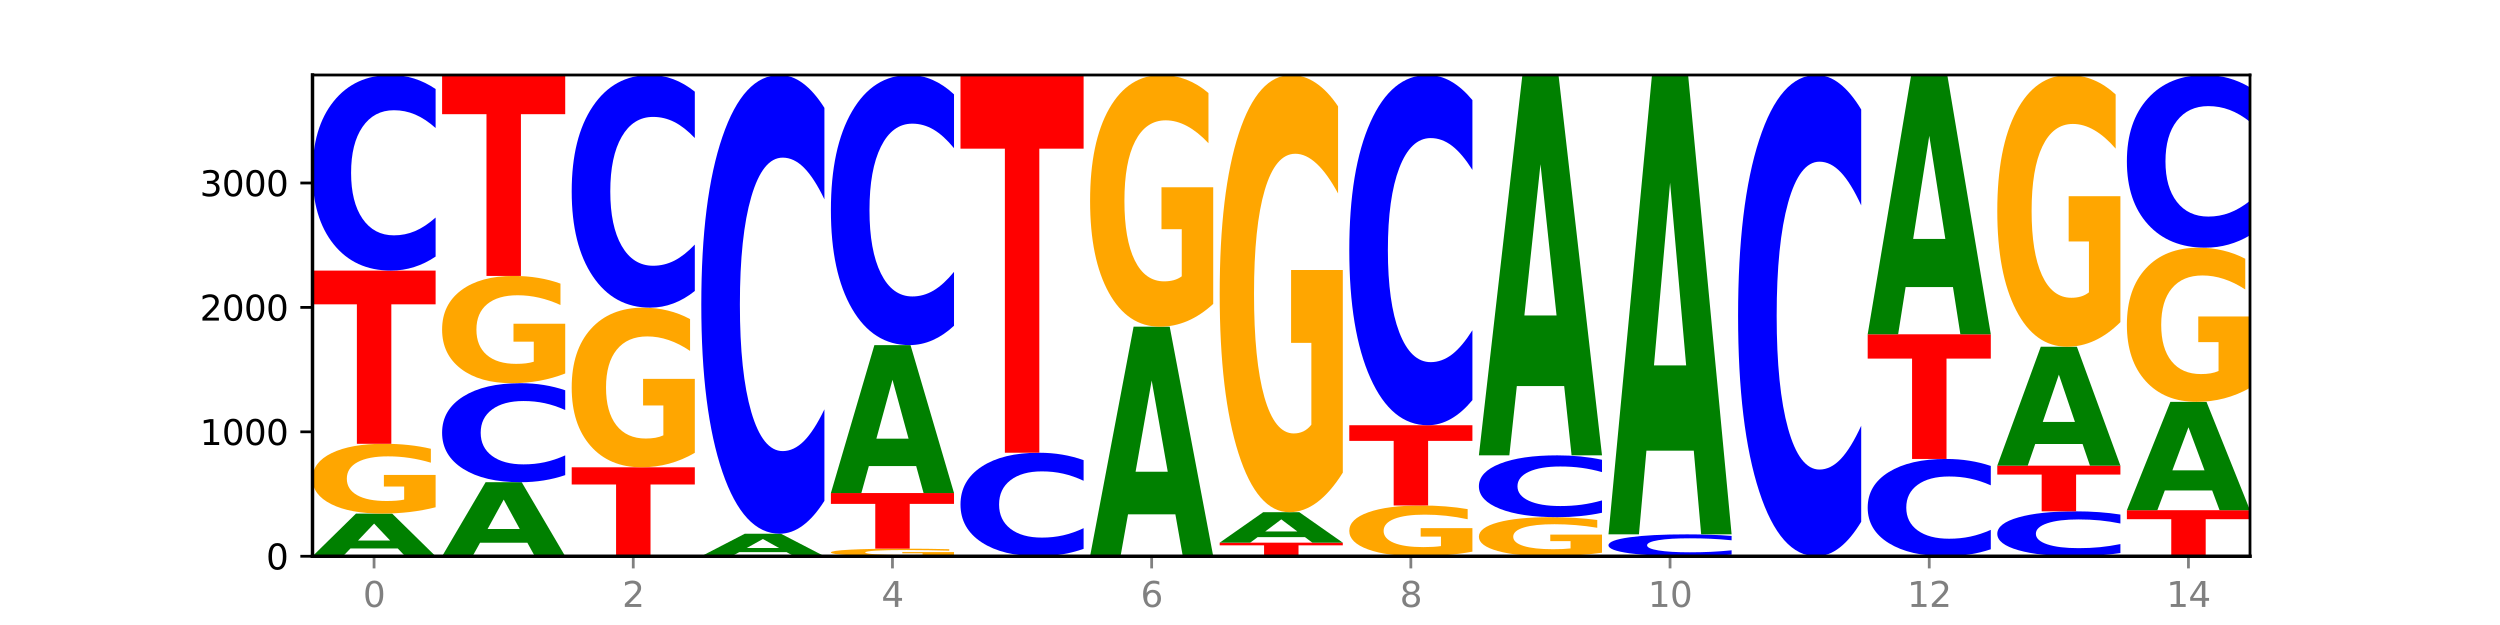
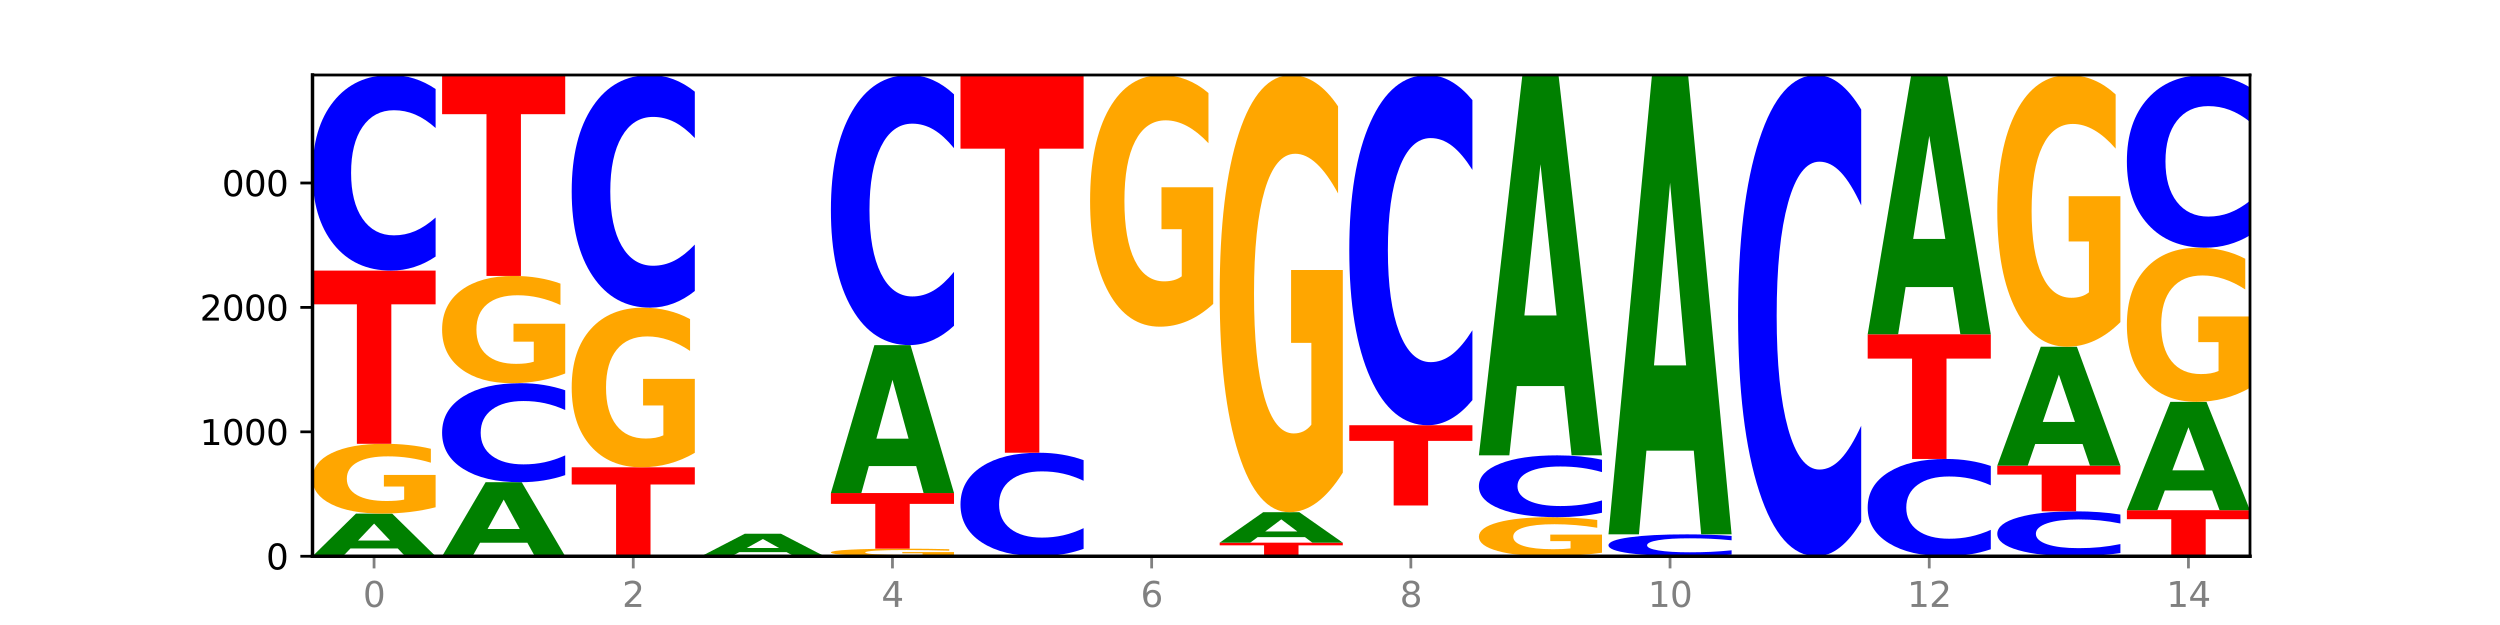
<svg xmlns="http://www.w3.org/2000/svg" xmlns:xlink="http://www.w3.org/1999/xlink" width="720pt" height="180pt" viewBox="0 0 720 180" version="1.1">
  <defs>
    <style type="text/css">*{stroke-linejoin: round; stroke-linecap: butt}</style>
  </defs>
  <g id="figure_1">
    <g id="patch_1">
      <path d="M 0 180  L 720 180  L 720 0  L 0 0  z " style="fill: #ffffff" />
    </g>
    <g id="axes_1">
      <g id="patch_2">
        <path d="M 90 160.2  L 648 160.2  L 648 21.6  L 90 21.6  z " style="fill: #ffffff" />
      </g>
      <g id="line2d_1">
        <path d="M 90 160.2  L 648 160.2  " clip-path="url(#pe715fda8c6)" style="fill: none; stroke: #000000; stroke-width: 0.5; stroke-linecap: square" />
      </g>
      <g id="patch_3">
        <path d="M 114.562 157.961  L 100.925 157.961  L 98.772 160.2  L 90 160.2  L 102.527 147.909  L 112.931 147.909  L 125.458 160.2  L 116.693 160.2  L 114.562 157.961  z M 103.1 155.68  L 112.365 155.68  L 107.74 150.791  L 103.1 155.68  z " clip-path="url(#pe715fda8c6)" style="fill: #008000" />
      </g>
      <g id="patch_4">
        <path d="M 125.458 146.091  Q 121.882 147 118.036 147.457  Q 114.19 147.909 110.089 147.909  Q 100.823 147.909 95.412 145.202  Q 90 142.495 90 137.865  Q 90 133.181 95.507 130.494  Q 101.022 127.807 110.614 127.807  Q 114.309 127.807 117.694 128.173  Q 121.088 128.534 124.091 129.248  L 124.091 133.255  Q 120.992 132.338 117.925 131.885  Q 114.857 131.428 111.774 131.428  Q 106.068 131.428 102.977 133.098  Q 99.886 134.763 99.886 137.865  Q 99.886 140.937 102.866 142.615  Q 105.846 144.289 111.329 144.289  Q 112.823 144.289 114.102 144.193  Q 115.382 144.093 116.399 143.886  L 116.399 140.124  L 110.558 140.124  L 110.558 136.773  L 125.458 136.773  L 125.458 146.091  z " clip-path="url(#pe715fda8c6)" style="fill: #ffa600" />
      </g>
      <g id="patch_5">
        <path d="M 90 77.929  L 125.458 77.929  L 125.458 87.656  L 112.701 87.656  L 112.701 127.807  L 102.781 127.807  L 102.781 87.656  L 90 87.656  L 90 77.929  z " clip-path="url(#pe715fda8c6)" style="fill: #ff0000" />
      </g>
      <g id="patch_6">
        <path d="M 125.458 73.891  Q 122.492 75.892 119.285 76.905  Q 116.078 77.929 112.585 77.929  Q 102.168 77.929 96.084 70.342  Q 90 62.756 90 49.782  Q 90 36.761 96.084 29.187  Q 102.168 21.6 112.585 21.6  Q 116.078 21.6 119.285 22.624  Q 122.492 23.636 125.458 25.638  L 125.458 36.866  Q 122.465 34.213 119.562 32.98  Q 116.658 31.746 113.451 31.746  Q 107.698 31.746 104.401 36.552  Q 101.114 41.346 101.114 49.782  Q 101.114 58.183 104.401 62.988  Q 107.698 67.782 113.451 67.782  Q 116.658 67.782 119.562 66.549  Q 122.465 65.304 125.458 62.651  L 125.458 73.891  z " clip-path="url(#pe715fda8c6)" style="fill: #0000ff" />
      </g>
      <g id="patch_7">
        <path d="M 151.886 156.316  L 138.25 156.316  L 136.097 160.2  L 127.324 160.2  L 139.852 138.88  L 150.255 138.88  L 162.783 160.2  L 154.018 160.2  L 151.886 156.316  z M 140.425 152.359  L 149.69 152.359  L 145.064 143.878  L 140.425 152.359  z " clip-path="url(#pe715fda8c6)" style="fill: #008000" />
      </g>
      <g id="patch_8">
        <path d="M 162.783 136.835  Q 159.817 137.849 156.609 138.361  Q 153.402 138.88 149.909 138.88  Q 139.492 138.88 133.408 135.038  Q 127.324 131.197 127.324 124.627  Q 127.324 118.034 133.408 114.199  Q 139.492 110.357 149.909 110.357  Q 153.402 110.357 156.609 110.876  Q 159.817 111.388 162.783 112.402  L 162.783 118.087  Q 159.79 116.744 156.886 116.119  Q 153.983 115.495 150.776 115.495  Q 145.022 115.495 141.726 117.928  Q 138.438 120.356 138.438 124.627  Q 138.438 128.881 141.726 131.314  Q 145.022 133.742 150.776 133.742  Q 153.983 133.742 156.886 133.117  Q 159.79 132.487 162.783 131.144  L 162.783 136.835  z " clip-path="url(#pe715fda8c6)" style="fill: #0000ff" />
      </g>
      <g id="patch_9">
        <path d="M 162.783 107.562  Q 159.207 108.96 155.36 109.662  Q 151.514 110.357 147.414 110.357  Q 138.148 110.357 132.736 106.197  Q 127.324 102.037 127.324 94.923  Q 127.324 87.726 132.831 83.598  Q 138.346 79.469 147.938 79.469  Q 151.633 79.469 155.019 80.031  Q 158.412 80.586 161.416 81.683  L 161.416 87.841  Q 158.317 86.43 155.249 85.735  Q 152.182 85.033 149.098 85.033  Q 143.393 85.033 140.301 87.598  Q 137.21 90.157 137.21 94.923  Q 137.21 99.644 140.19 102.222  Q 143.17 104.793 148.653 104.793  Q 150.147 104.793 151.427 104.647  Q 152.706 104.493 153.723 104.174  L 153.723 98.394  L 147.883 98.394  L 147.883 93.245  L 162.783 93.245  L 162.783 107.562  z " clip-path="url(#pe715fda8c6)" style="fill: #ffa600" />
      </g>
      <g id="patch_10">
        <path d="M 127.324 21.6  L 162.783 21.6  L 162.783 32.886  L 150.026 32.886  L 150.026 79.469  L 140.106 79.469  L 140.106 32.886  L 127.324 32.886  L 127.324 21.6  z " clip-path="url(#pe715fda8c6)" style="fill: #ff0000" />
      </g>
      <g id="patch_11">
        <path d="M 189.211 160.161  L 175.574 160.161  L 173.421 160.2  L 164.649 160.2  L 177.176 159.985  L 187.58 159.985  L 200.107 160.2  L 191.342 160.2  L 189.211 160.161  z M 177.749 160.121  L 187.014 160.121  L 182.389 160.035  L 177.749 160.121  z " clip-path="url(#pe715fda8c6)" style="fill: #008000" />
      </g>
      <g id="patch_12">
        <path d="M 164.649 134.58  L 200.107 134.58  L 200.107 139.535  L 187.35 139.535  L 187.35 159.985  L 177.43 159.985  L 177.43 139.535  L 164.649 139.535  L 164.649 134.58  z " clip-path="url(#pe715fda8c6)" style="fill: #ff0000" />
      </g>
      <g id="patch_13">
        <path d="M 200.107 130.42  Q 196.531 132.5 192.685 133.545  Q 188.839 134.58 184.738 134.58  Q 175.472 134.58 170.061 128.388  Q 164.649 122.196 164.649 111.607  Q 164.649 100.895 170.156 94.751  Q 175.671 88.607 185.263 88.607  Q 188.958 88.607 192.343 89.442  Q 195.736 90.269 198.74 91.902  L 198.74 101.066  Q 195.641 98.968 192.574 97.932  Q 189.506 96.888 186.423 96.888  Q 180.717 96.888 177.626 100.705  Q 174.535 104.514 174.535 111.607  Q 174.535 118.635 177.515 122.472  Q 180.495 126.299 185.978 126.299  Q 187.472 126.299 188.751 126.08  Q 190.031 125.852 191.048 125.378  L 191.048 116.774  L 185.207 116.774  L 185.207 109.11  L 200.107 109.11  L 200.107 130.42  z " clip-path="url(#pe715fda8c6)" style="fill: #ffa600" />
      </g>
      <g id="patch_14">
        <path d="M 200.107 83.804  Q 197.141 86.184 193.934 87.389  Q 190.727 88.607 187.233 88.607  Q 176.817 88.607 170.733 79.582  Q 164.649 70.557 164.649 55.124  Q 164.649 39.635 170.733 30.625  Q 176.817 21.6 187.233 21.6  Q 190.727 21.6 193.934 22.818  Q 197.141 24.022 200.107 26.403  L 200.107 39.76  Q 197.114 36.604 194.211 35.137  Q 191.307 33.67 188.1 33.67  Q 182.347 33.67 179.05 39.386  Q 175.762 45.089 175.762 55.124  Q 175.762 65.118 179.05 70.834  Q 182.347 76.537 188.1 76.537  Q 191.307 76.537 194.211 75.07  Q 197.114 73.589 200.107 70.433  L 200.107 83.804  z " clip-path="url(#pe715fda8c6)" style="fill: #0000ff" />
      </g>
      <g id="patch_15">
        <path d="M 226.535 159.019  L 212.899 159.019  L 210.745 160.2  L 201.973 160.2  L 214.501 153.714  L 224.904 153.714  L 237.431 160.2  L 228.667 160.2  L 226.535 159.019  z M 215.073 157.815  L 224.339 157.815  L 219.713 155.235  L 215.073 157.815  z " clip-path="url(#pe715fda8c6)" style="fill: #008000" />
      </g>
      <g id="patch_16">
-         <path d="M 237.431 144.244  Q 234.465 148.938 231.258 151.313  Q 228.051 153.714 224.558 153.714  Q 214.141 153.714 208.057 135.921  Q 201.973 118.127 201.973 87.698  Q 201.973 57.16 208.057 39.394  Q 214.141 21.6 224.558 21.6  Q 228.051 21.6 231.258 24.002  Q 234.465 26.376 237.431 31.07  L 237.431 57.405  Q 234.439 51.183 231.535 48.29  Q 228.632 45.397 225.424 45.397  Q 219.671 45.397 216.375 56.669  Q 213.087 67.912 213.087 87.698  Q 213.087 107.402 216.375 118.673  Q 219.671 129.917 225.424 129.917  Q 228.632 129.917 231.535 127.024  Q 234.439 124.104 237.431 117.882  L 237.431 144.244  z " clip-path="url(#pe715fda8c6)" style="fill: #0000ff" />
-       </g>
+         </g>
      <g id="patch_17">
        <path d="M 274.756 160.002  Q 271.18 160.101 267.334 160.151  Q 263.487 160.2 259.387 160.2  Q 250.121 160.2 244.709 159.906  Q 239.298 159.611 239.298 159.108  Q 239.298 158.598 244.805 158.306  Q 250.32 158.014 259.911 158.014  Q 263.607 158.014 266.992 158.054  Q 270.385 158.093 273.389 158.171  L 273.389 158.607  Q 270.29 158.507 267.222 158.458  Q 264.155 158.408 261.072 158.408  Q 255.366 158.408 252.275 158.589  Q 249.183 158.771 249.183 159.108  Q 249.183 159.442 252.163 159.624  Q 255.143 159.806 260.627 159.806  Q 262.121 159.806 263.4 159.796  Q 264.679 159.785 265.697 159.762  L 265.697 159.353  L 259.856 159.353  L 259.856 158.989  L 274.756 158.989  L 274.756 160.002  z " clip-path="url(#pe715fda8c6)" style="fill: #ffa600" />
      </g>
      <g id="patch_18">
        <path d="M 239.298 141.997  L 274.756 141.997  L 274.756 145.121  L 261.999 145.121  L 261.999 158.014  L 252.079 158.014  L 252.079 145.121  L 239.298 145.121  L 239.298 141.997  z " clip-path="url(#pe715fda8c6)" style="fill: #ff0000" />
      </g>
      <g id="patch_19">
        <path d="M 263.86 134.236  L 250.223 134.236  L 248.07 141.997  L 239.298 141.997  L 251.825 99.392  L 262.228 99.392  L 274.756 141.997  L 265.991 141.997  L 263.86 134.236  z M 252.398 126.328  L 261.663 126.328  L 257.038 109.382  L 252.398 126.328  z " clip-path="url(#pe715fda8c6)" style="fill: #008000" />
      </g>
      <g id="patch_20">
        <path d="M 274.756 93.816  Q 271.79 96.58 268.583 97.978  Q 265.375 99.392 261.882 99.392  Q 251.465 99.392 245.382 88.915  Q 239.298 78.438 239.298 60.52  Q 239.298 42.539 245.382 32.077  Q 251.465 21.6 261.882 21.6  Q 265.375 21.6 268.583 23.014  Q 271.79 24.412 274.756 27.176  L 274.756 42.683  Q 271.763 39.019 268.86 37.316  Q 265.956 35.613 262.749 35.613  Q 256.995 35.613 253.699 42.249  Q 250.411 48.87 250.411 60.52  Q 250.411 72.122 253.699 78.759  Q 256.995 85.38 262.749 85.38  Q 265.956 85.38 268.86 83.676  Q 271.763 81.957 274.756 78.293  L 274.756 93.816  z " clip-path="url(#pe715fda8c6)" style="fill: #0000ff" />
      </g>
      <g id="patch_21">
        <path d="M 312.08 158.063  Q 309.114 159.122 305.907 159.658  Q 302.7 160.2 299.207 160.2  Q 288.79 160.2 282.706 156.185  Q 276.622 152.169 276.622 145.303  Q 276.622 138.412 282.706 134.403  Q 288.79 130.387 299.207 130.387  Q 302.7 130.387 305.907 130.929  Q 309.114 131.465 312.08 132.524  L 312.08 138.467  Q 309.087 137.063 306.184 136.41  Q 303.28 135.757 300.073 135.757  Q 294.32 135.757 291.023 138.301  Q 287.736 140.838 287.736 145.303  Q 287.736 149.749 291.023 152.293  Q 294.32 154.83 300.073 154.83  Q 303.28 154.83 306.184 154.177  Q 309.087 153.518 312.08 152.114  L 312.08 158.063  z " clip-path="url(#pe715fda8c6)" style="fill: #0000ff" />
      </g>
      <g id="patch_22">
        <path d="M 276.622 21.6  L 312.08 21.6  L 312.08 42.817  L 299.324 42.817  L 299.324 130.387  L 289.404 130.387  L 289.404 42.817  L 276.622 42.817  L 276.622 21.6  z " clip-path="url(#pe715fda8c6)" style="fill: #ff0000" />
      </g>
      <g id="patch_23">
        <path d="M 349.405 160.197  Q 346.439 160.199 343.231 160.199  Q 340.024 160.2 336.531 160.2  Q 326.114 160.2 320.03 160.195  Q 313.946 160.19 313.946 160.182  Q 313.946 160.174 320.03 160.169  Q 326.114 160.164 336.531 160.164  Q 340.024 160.164 343.231 160.165  Q 346.439 160.165 349.405 160.167  L 349.405 160.174  Q 346.412 160.172 343.508 160.171  Q 340.605 160.171 337.398 160.171  Q 331.644 160.171 328.348 160.174  Q 325.06 160.177 325.06 160.182  Q 325.06 160.187 328.348 160.19  Q 331.644 160.194 337.398 160.194  Q 340.605 160.194 343.508 160.193  Q 346.412 160.192 349.405 160.19  L 349.405 160.197  z " clip-path="url(#pe715fda8c6)" style="fill: #0000ff" />
      </g>
      <g id="patch_24">
-         <path d="M 338.508 148.127  L 324.872 148.127  L 322.719 160.164  L 313.946 160.164  L 326.474 94.089  L 336.877 94.089  L 349.405 160.164  L 340.64 160.164  L 338.508 148.127  z M 327.047 135.864  L 336.312 135.864  L 331.686 109.581  L 327.047 135.864  z " clip-path="url(#pe715fda8c6)" style="fill: #008000" />
-       </g>
+         </g>
      <g id="patch_25">
        <path d="M 349.405 87.53  Q 345.829 90.81 341.982 92.457  Q 338.136 94.089 334.036 94.089  Q 324.77 94.089 319.358 84.326  Q 313.946 74.563 313.946 57.867  Q 313.946 40.976 319.454 31.288  Q 324.969 21.6 334.56 21.6  Q 338.255 21.6 341.641 22.918  Q 345.034 24.22 348.038 26.796  L 348.038 41.246  Q 344.939 37.937 341.871 36.304  Q 338.804 34.657 335.72 34.657  Q 330.015 34.657 326.923 40.677  Q 323.832 46.681 323.832 57.867  Q 323.832 68.948 326.812 74.997  Q 329.792 81.032 335.275 81.032  Q 336.769 81.032 338.049 80.687  Q 339.328 80.328 340.345 79.579  L 340.345 66.013  L 334.505 66.013  L 334.505 53.929  L 349.405 53.929  L 349.405 87.53  z " clip-path="url(#pe715fda8c6)" style="fill: #ffa600" />
      </g>
      <g id="patch_26">
        <path d="M 351.271 156.294  L 386.729 156.294  L 386.729 157.056  L 373.972 157.056  L 373.972 160.2  L 364.052 160.2  L 364.052 157.056  L 351.271 157.056  L 351.271 156.294  z " clip-path="url(#pe715fda8c6)" style="fill: #ff0000" />
      </g>
      <g id="patch_27">
        <path d="M 375.833 154.695  L 362.196 154.695  L 360.043 156.294  L 351.271 156.294  L 363.798 147.515  L 374.202 147.515  L 386.729 156.294  L 377.964 156.294  L 375.833 154.695  z M 364.371 153.066  L 373.636 153.066  L 369.011 149.574  L 364.371 153.066  z " clip-path="url(#pe715fda8c6)" style="fill: #008000" />
      </g>
      <g id="patch_28">
        <path d="M 386.729 136.123  Q 383.153 141.819 379.307 144.68  Q 375.461 147.515 371.36 147.515  Q 362.094 147.515 356.683 130.557  Q 351.271 113.598 351.271 84.597  Q 351.271 55.257 356.778 38.429  Q 362.293 21.6 371.885 21.6  Q 375.58 21.6 378.965 23.889  Q 382.358 26.152 385.362 30.626  L 385.362 55.725  Q 382.263 49.977 379.196 47.142  Q 376.128 44.281 373.045 44.281  Q 367.339 44.281 364.248 54.737  Q 361.157 65.167 361.157 84.597  Q 361.157 103.844 364.137 114.352  Q 367.117 124.834 372.6 124.834  Q 374.094 124.834 375.373 124.236  Q 376.653 123.612 377.67 122.311  L 377.67 98.746  L 371.829 98.746  L 371.829 77.756  L 386.729 77.756  L 386.729 136.123  z " clip-path="url(#pe715fda8c6)" style="fill: #ffa600" />
      </g>
      <g id="patch_29">
-         <path d="M 424.054 158.877  Q 420.477 159.539 416.631 159.871  Q 412.785 160.2 408.685 160.2  Q 399.419 160.2 394.007 158.231  Q 388.595 156.262 388.595 152.895  Q 388.595 149.488 394.102 147.534  Q 399.617 145.58 409.209 145.58  Q 412.904 145.58 416.29 145.846  Q 419.683 146.109 422.687 146.628  L 422.687 149.543  Q 419.587 148.875 416.52 148.546  Q 413.453 148.214 410.369 148.214  Q 404.664 148.214 401.572 149.428  Q 398.481 150.639 398.481 152.895  Q 398.481 155.129 401.461 156.35  Q 404.441 157.567 409.924 157.567  Q 411.418 157.567 412.698 157.497  Q 413.977 157.425 414.994 157.274  L 414.994 154.538  L 409.153 154.538  L 409.153 152.1  L 424.054 152.1  L 424.054 158.877  z " clip-path="url(#pe715fda8c6)" style="fill: #ffa600" />
-       </g>
+         </g>
      <g id="patch_30">
        <path d="M 388.595 122.468  L 424.054 122.468  L 424.054 126.976  L 411.297 126.976  L 411.297 145.58  L 401.377 145.58  L 401.377 126.976  L 388.595 126.976  L 388.595 122.468  z " clip-path="url(#pe715fda8c6)" style="fill: #ff0000" />
      </g>
      <g id="patch_31">
        <path d="M 424.054 115.238  Q 421.087 118.822 417.88 120.635  Q 414.673 122.468 411.18 122.468  Q 400.763 122.468 394.679 108.883  Q 388.595 95.298 388.595 72.065  Q 388.595 48.75 394.679 35.185  Q 400.763 21.6 411.18 21.6  Q 414.673 21.6 417.88 23.434  Q 421.087 25.246 424.054 28.83  L 424.054 48.937  Q 421.061 44.187 418.157 41.978  Q 415.254 39.769 412.047 39.769  Q 406.293 39.769 402.997 48.375  Q 399.709 56.959 399.709 72.065  Q 399.709 87.109 402.997 95.715  Q 406.293 104.299 412.047 104.299  Q 415.254 104.299 418.157 102.091  Q 421.061 99.861 424.054 95.11  L 424.054 115.238  z " clip-path="url(#pe715fda8c6)" style="fill: #0000ff" />
      </g>
      <g id="patch_32">
        <path d="M 461.378 159.182  Q 457.802 159.691 453.956 159.947  Q 450.11 160.2 446.009 160.2  Q 436.743 160.2 431.331 158.685  Q 425.92 157.169 425.92 154.578  Q 425.92 151.956 431.427 150.452  Q 436.942 148.949 446.533 148.949  Q 450.229 148.949 453.614 149.153  Q 457.007 149.355 460.011 149.755  L 460.011 151.998  Q 456.912 151.484 453.844 151.231  Q 450.777 150.975 447.694 150.975  Q 441.988 150.975 438.897 151.91  Q 435.805 152.842 435.805 154.578  Q 435.805 156.298 438.785 157.237  Q 441.765 158.173 447.249 158.173  Q 448.743 158.173 450.022 158.12  Q 451.302 158.064 452.319 157.948  L 452.319 155.842  L 446.478 155.842  L 446.478 153.967  L 461.378 153.967  L 461.378 159.182  z " clip-path="url(#pe715fda8c6)" style="fill: #ffa600" />
      </g>
      <g id="patch_33">
        <path d="M 461.378 147.672  Q 458.412 148.305 455.205 148.625  Q 451.997 148.949 448.504 148.949  Q 438.088 148.949 432.004 146.55  Q 425.92 144.152 425.92 140.05  Q 425.92 135.933 432.004 133.538  Q 438.088 131.14 448.504 131.14  Q 451.997 131.14 455.205 131.464  Q 458.412 131.784 461.378 132.416  L 461.378 135.966  Q 458.385 135.128 455.482 134.738  Q 452.578 134.348 449.371 134.348  Q 443.618 134.348 440.321 135.867  Q 437.033 137.383 437.033 140.05  Q 437.033 142.706 440.321 144.225  Q 443.618 145.741 449.371 145.741  Q 452.578 145.741 455.482 145.351  Q 458.385 144.957 461.378 144.118  L 461.378 147.672  z " clip-path="url(#pe715fda8c6)" style="fill: #0000ff" />
      </g>
      <g id="patch_34">
        <path d="M 450.482 111.185  L 436.845 111.185  L 434.692 131.14  L 425.92 131.14  L 438.447 21.6  L 448.85 21.6  L 461.378 131.14  L 452.613 131.14  L 450.482 111.185  z M 439.02 90.855  L 448.285 90.855  L 443.66 47.283  L 439.02 90.855  z " clip-path="url(#pe715fda8c6)" style="fill: #008000" />
      </g>
      <g id="patch_35">
        <path d="M 498.702 159.748  Q 495.736 159.972 492.529 160.085  Q 489.322 160.2 485.829 160.2  Q 475.412 160.2 469.328 159.351  Q 463.244 158.501 463.244 157.049  Q 463.244 155.591 469.328 154.743  Q 475.412 153.893 485.829 153.893  Q 489.322 153.893 492.529 154.008  Q 495.736 154.121 498.702 154.346  L 498.702 155.603  Q 495.71 155.306 492.806 155.168  Q 489.903 155.029 486.695 155.029  Q 480.942 155.029 477.645 155.567  Q 474.358 156.104 474.358 157.049  Q 474.358 157.989 477.645 158.527  Q 480.942 159.064 486.695 159.064  Q 489.903 159.064 492.806 158.926  Q 495.71 158.787 498.702 158.49  L 498.702 159.748  z " clip-path="url(#pe715fda8c6)" style="fill: #0000ff" />
      </g>
      <g id="patch_36">
        <path d="M 487.806 129.794  L 474.169 129.794  L 472.016 153.893  L 463.244 153.893  L 475.772 21.6  L 486.175 21.6  L 498.702 153.893  L 489.937 153.893  L 487.806 129.794  z M 476.344 105.24  L 485.609 105.24  L 480.984 52.618  L 476.344 105.24  z " clip-path="url(#pe715fda8c6)" style="fill: #008000" />
      </g>
      <g id="patch_37">
        <path d="M 536.027 150.265  Q 533.061 155.19 529.854 157.681  Q 526.646 160.2 523.153 160.2  Q 512.736 160.2 506.652 141.533  Q 500.569 122.866 500.569 90.943  Q 500.569 58.905 506.652 40.267  Q 512.736 21.6 523.153 21.6  Q 526.646 21.6 529.854 24.119  Q 533.061 26.61 536.027 31.535  L 536.027 59.163  Q 533.034 52.635 530.13 49.601  Q 527.227 46.566 524.02 46.566  Q 518.266 46.566 514.97 58.39  Q 511.682 70.186 511.682 90.943  Q 511.682 111.614 514.97 123.439  Q 518.266 135.234 524.02 135.234  Q 527.227 135.234 530.13 132.199  Q 533.034 129.136 536.027 122.608  L 536.027 150.265  z " clip-path="url(#pe715fda8c6)" style="fill: #0000ff" />
      </g>
      <g id="patch_38">
        <path d="M 573.351 158.191  Q 570.385 159.187 567.178 159.691  Q 563.971 160.2 560.478 160.2  Q 550.061 160.2 543.977 156.426  Q 537.893 152.652 537.893 146.198  Q 537.893 139.721 543.977 135.953  Q 550.061 132.179 560.478 132.179  Q 563.971 132.179 567.178 132.688  Q 570.385 133.192 573.351 134.188  L 573.351 139.773  Q 570.358 138.453 567.455 137.84  Q 564.551 137.226 561.344 137.226  Q 555.591 137.226 552.294 139.617  Q 549.007 142.002 549.007 146.198  Q 549.007 150.377 552.294 152.768  Q 555.591 155.153 561.344 155.153  Q 564.551 155.153 567.455 154.539  Q 570.358 153.92 573.351 152.6  L 573.351 158.191  z " clip-path="url(#pe715fda8c6)" style="fill: #0000ff" />
      </g>
      <g id="patch_39">
        <path d="M 537.893 96.275  L 573.351 96.275  L 573.351 103.277  L 560.594 103.277  L 560.594 132.179  L 550.674 132.179  L 550.674 103.277  L 537.893 103.277  L 537.893 96.275  z " clip-path="url(#pe715fda8c6)" style="fill: #ff0000" />
      </g>
      <g id="patch_40">
        <path d="M 562.455 82.671  L 548.818 82.671  L 546.665 96.275  L 537.893 96.275  L 550.42 21.6  L 560.824 21.6  L 573.351 96.275  L 564.586 96.275  L 562.455 82.671  z M 550.993 68.812  L 560.258 68.812  L 555.633 39.108  L 550.993 68.812  z " clip-path="url(#pe715fda8c6)" style="fill: #008000" />
      </g>
      <g id="patch_41">
        <path d="M 610.676 159.273  Q 607.71 159.732 604.502 159.965  Q 601.295 160.2 597.802 160.2  Q 587.385 160.2 581.301 158.458  Q 575.217 156.716 575.217 153.736  Q 575.217 150.746 581.301 149.007  Q 587.385 147.264 597.802 147.264  Q 601.295 147.264 604.502 147.5  Q 607.71 147.732 610.676 148.192  L 610.676 150.77  Q 607.683 150.161 604.779 149.878  Q 601.876 149.595 598.669 149.595  Q 592.915 149.595 589.619 150.698  Q 586.331 151.799 586.331 153.736  Q 586.331 155.665 589.619 156.769  Q 592.915 157.87 598.669 157.87  Q 601.876 157.87 604.779 157.587  Q 607.683 157.301 610.676 156.692  L 610.676 159.273  z " clip-path="url(#pe715fda8c6)" style="fill: #0000ff" />
      </g>
      <g id="patch_42">
        <path d="M 575.217 134.114  L 610.676 134.114  L 610.676 136.679  L 597.919 136.679  L 597.919 147.264  L 587.999 147.264  L 587.999 136.679  L 575.217 136.679  L 575.217 134.114  z " clip-path="url(#pe715fda8c6)" style="fill: #ff0000" />
      </g>
      <g id="patch_43">
        <path d="M 599.779 127.874  L 586.143 127.874  L 583.99 134.114  L 575.217 134.114  L 587.745 99.858  L 598.148 99.858  L 610.676 134.114  L 601.911 134.114  L 599.779 127.874  z M 588.318 121.516  L 597.583 121.516  L 592.957 107.89  L 588.318 121.516  z " clip-path="url(#pe715fda8c6)" style="fill: #008000" />
      </g>
      <g id="patch_44">
        <path d="M 610.676 92.778  Q 607.1 96.318 603.253 98.096  Q 599.407 99.858 595.307 99.858  Q 586.041 99.858 580.629 89.318  Q 575.217 78.778 575.217 60.753  Q 575.217 42.518 580.724 32.059  Q 586.239 21.6 595.831 21.6  Q 599.526 21.6 602.912 23.023  Q 606.305 24.429 609.309 27.209  L 609.309 42.809  Q 606.21 39.237 603.142 37.475  Q 600.075 35.696 596.991 35.696  Q 591.286 35.696 588.194 42.195  Q 585.103 48.678 585.103 60.753  Q 585.103 72.716 588.083 79.247  Q 591.063 85.762 596.546 85.762  Q 598.04 85.762 599.32 85.39  Q 600.599 85.002 601.616 84.194  L 601.616 69.547  L 595.776 69.547  L 595.776 56.502  L 610.676 56.502  L 610.676 92.778  z " clip-path="url(#pe715fda8c6)" style="fill: #ffa600" />
      </g>
      <g id="patch_45">
        <path d="M 612.542 146.942  L 648 146.942  L 648 149.528  L 635.243 149.528  L 635.243 160.2  L 625.323 160.2  L 625.323 149.528  L 612.542 149.528  L 612.542 146.942  z " clip-path="url(#pe715fda8c6)" style="fill: #ff0000" />
      </g>
      <g id="patch_46">
        <path d="M 637.104 141.256  L 623.467 141.256  L 621.314 146.942  L 612.542 146.942  L 625.069 115.732  L 635.473 115.732  L 648 146.942  L 639.235 146.942  L 637.104 141.256  z M 625.642 135.464  L 634.907 135.464  L 630.282 123.049  L 625.642 135.464  z " clip-path="url(#pe715fda8c6)" style="fill: #008000" />
      </g>
      <g id="patch_47">
        <path d="M 648 111.715  Q 644.424 113.723 640.578 114.732  Q 636.732 115.732 632.631 115.732  Q 623.365 115.732 617.954 109.752  Q 612.542 103.773 612.542 93.547  Q 612.542 83.203 618.049 77.269  Q 623.564 71.335 633.156 71.335  Q 636.851 71.335 640.236 72.143  Q 643.629 72.94 646.633 74.518  L 646.633 83.368  Q 643.534 81.341 640.467 80.341  Q 637.399 79.333 634.316 79.333  Q 628.61 79.333 625.519 83.019  Q 622.428 86.697 622.428 93.547  Q 622.428 100.334 625.408 104.039  Q 628.388 107.735 633.871 107.735  Q 635.365 107.735 636.644 107.524  Q 637.924 107.304 638.941 106.845  L 638.941 98.536  L 633.1 98.536  L 633.1 91.135  L 648 91.135  L 648 111.715  z " clip-path="url(#pe715fda8c6)" style="fill: #ffa600" />
      </g>
      <g id="patch_48">
        <path d="M 648 67.77  Q 645.034 69.538 641.827 70.431  Q 638.62 71.335 635.126 71.335  Q 624.71 71.335 618.626 64.637  Q 612.542 57.938 612.542 46.483  Q 612.542 34.987 618.626 28.299  Q 624.71 21.6 635.126 21.6  Q 638.62 21.6 641.827 22.504  Q 645.034 23.398 648 25.165  L 648 35.079  Q 645.007 32.737 642.104 31.648  Q 639.2 30.559 635.993 30.559  Q 630.24 30.559 626.943 34.802  Q 623.655 39.035 623.655 46.483  Q 623.655 53.901 626.943 58.144  Q 630.24 62.377 635.993 62.377  Q 639.2 62.377 642.104 61.288  Q 645.007 60.188 648 57.846  L 648 67.77  z " clip-path="url(#pe715fda8c6)" style="fill: #0000ff" />
      </g>
      <g id="matplotlib.axis_1">
        <g id="xtick_1">
          <g id="line2d_2">
            <defs>
              <path id="m92adb59747" d="M 0 0  L 0 3.5  " style="stroke: #808080; stroke-width: 0.8" />
            </defs>
            <g>
              <use xlink:href="#m92adb59747" x="107.729" y="160.2" style="fill: #808080; stroke: #808080; stroke-width: 0.8" />
            </g>
          </g>
          <g id="text_1">
            <g style="fill: #808080" transform="translate(104.548 174.798) scale(0.1 -0.1)">
              <defs>
                <path id="DejaVuSans-30" d="M 2034 4250  Q 1547 4250 1301 3770  Q 1056 3291 1056 2328  Q 1056 1369 1301 889  Q 1547 409 2034 409  Q 2525 409 2770 889  Q 3016 1369 3016 2328  Q 3016 3291 2770 3770  Q 2525 4250 2034 4250  z M 2034 4750  Q 2819 4750 3233 4129  Q 3647 3509 3647 2328  Q 3647 1150 3233 529  Q 2819 -91 2034 -91  Q 1250 -91 836 529  Q 422 1150 422 2328  Q 422 3509 836 4129  Q 1250 4750 2034 4750  z " transform="scale(0.016)" />
              </defs>
              <use xlink:href="#DejaVuSans-30" />
            </g>
          </g>
        </g>
        <g id="xtick_2">
          <g id="line2d_3">
            <g>
              <use xlink:href="#m92adb59747" x="182.378" y="160.2" style="fill: #808080; stroke: #808080; stroke-width: 0.8" />
            </g>
          </g>
          <g id="text_2">
            <g style="fill: #808080" transform="translate(179.197 174.798) scale(0.1 -0.1)">
              <defs>
                <path id="DejaVuSans-32" d="M 1228 531  L 3431 531  L 3431 0  L 469 0  L 469 531  Q 828 903 1448 1529  Q 2069 2156 2228 2338  Q 2531 2678 2651 2914  Q 2772 3150 2772 3378  Q 2772 3750 2511 3984  Q 2250 4219 1831 4219  Q 1534 4219 1204 4116  Q 875 4013 500 3803  L 500 4441  Q 881 4594 1212 4672  Q 1544 4750 1819 4750  Q 2544 4750 2975 4387  Q 3406 4025 3406 3419  Q 3406 3131 3298 2873  Q 3191 2616 2906 2266  Q 2828 2175 2409 1742  Q 1991 1309 1228 531  z " transform="scale(0.016)" />
              </defs>
              <use xlink:href="#DejaVuSans-32" />
            </g>
          </g>
        </g>
        <g id="xtick_3">
          <g id="line2d_4">
            <g>
              <use xlink:href="#m92adb59747" x="257.027" y="160.2" style="fill: #808080; stroke: #808080; stroke-width: 0.8" />
            </g>
          </g>
          <g id="text_3">
            <g style="fill: #808080" transform="translate(253.846 174.798) scale(0.1 -0.1)">
              <defs>
                <path id="DejaVuSans-34" d="M 2419 4116  L 825 1625  L 2419 1625  L 2419 4116  z M 2253 4666  L 3047 4666  L 3047 1625  L 3713 1625  L 3713 1100  L 3047 1100  L 3047 0  L 2419 0  L 2419 1100  L 313 1100  L 313 1709  L 2253 4666  z " transform="scale(0.016)" />
              </defs>
              <use xlink:href="#DejaVuSans-34" />
            </g>
          </g>
        </g>
        <g id="xtick_4">
          <g id="line2d_5">
            <g>
              <use xlink:href="#m92adb59747" x="331.676" y="160.2" style="fill: #808080; stroke: #808080; stroke-width: 0.8" />
            </g>
          </g>
          <g id="text_4">
            <g style="fill: #808080" transform="translate(328.494 174.798) scale(0.1 -0.1)">
              <defs>
                <path id="DejaVuSans-36" d="M 2113 2584  Q 1688 2584 1439 2293  Q 1191 2003 1191 1497  Q 1191 994 1439 701  Q 1688 409 2113 409  Q 2538 409 2786 701  Q 3034 994 3034 1497  Q 3034 2003 2786 2293  Q 2538 2584 2113 2584  z M 3366 4563  L 3366 3988  Q 3128 4100 2886 4159  Q 2644 4219 2406 4219  Q 1781 4219 1451 3797  Q 1122 3375 1075 2522  Q 1259 2794 1537 2939  Q 1816 3084 2150 3084  Q 2853 3084 3261 2657  Q 3669 2231 3669 1497  Q 3669 778 3244 343  Q 2819 -91 2113 -91  Q 1303 -91 875 529  Q 447 1150 447 2328  Q 447 3434 972 4092  Q 1497 4750 2381 4750  Q 2619 4750 2861 4703  Q 3103 4656 3366 4563  z " transform="scale(0.016)" />
              </defs>
              <use xlink:href="#DejaVuSans-36" />
            </g>
          </g>
        </g>
        <g id="xtick_5">
          <g id="line2d_6">
            <g>
              <use xlink:href="#m92adb59747" x="406.324" y="160.2" style="fill: #808080; stroke: #808080; stroke-width: 0.8" />
            </g>
          </g>
          <g id="text_5">
            <g style="fill: #808080" transform="translate(403.143 174.798) scale(0.1 -0.1)">
              <defs>
                <path id="DejaVuSans-38" d="M 2034 2216  Q 1584 2216 1326 1975  Q 1069 1734 1069 1313  Q 1069 891 1326 650  Q 1584 409 2034 409  Q 2484 409 2743 651  Q 3003 894 3003 1313  Q 3003 1734 2745 1975  Q 2488 2216 2034 2216  z M 1403 2484  Q 997 2584 770 2862  Q 544 3141 544 3541  Q 544 4100 942 4425  Q 1341 4750 2034 4750  Q 2731 4750 3128 4425  Q 3525 4100 3525 3541  Q 3525 3141 3298 2862  Q 3072 2584 2669 2484  Q 3125 2378 3379 2068  Q 3634 1759 3634 1313  Q 3634 634 3220 271  Q 2806 -91 2034 -91  Q 1263 -91 848 271  Q 434 634 434 1313  Q 434 1759 690 2068  Q 947 2378 1403 2484  z M 1172 3481  Q 1172 3119 1398 2916  Q 1625 2713 2034 2713  Q 2441 2713 2670 2916  Q 2900 3119 2900 3481  Q 2900 3844 2670 4047  Q 2441 4250 2034 4250  Q 1625 4250 1398 4047  Q 1172 3844 1172 3481  z " transform="scale(0.016)" />
              </defs>
              <use xlink:href="#DejaVuSans-38" />
            </g>
          </g>
        </g>
        <g id="xtick_6">
          <g id="line2d_7">
            <g>
              <use xlink:href="#m92adb59747" x="480.973" y="160.2" style="fill: #808080; stroke: #808080; stroke-width: 0.8" />
            </g>
          </g>
          <g id="text_6">
            <g style="fill: #808080" transform="translate(474.611 174.798) scale(0.1 -0.1)">
              <defs>
                <path id="DejaVuSans-31" d="M 794 531  L 1825 531  L 1825 4091  L 703 3866  L 703 4441  L 1819 4666  L 2450 4666  L 2450 531  L 3481 531  L 3481 0  L 794 0  L 794 531  z " transform="scale(0.016)" />
              </defs>
              <use xlink:href="#DejaVuSans-31" />
              <use xlink:href="#DejaVuSans-30" x="63.623" />
            </g>
          </g>
        </g>
        <g id="xtick_7">
          <g id="line2d_8">
            <g>
              <use xlink:href="#m92adb59747" x="555.622" y="160.2" style="fill: #808080; stroke: #808080; stroke-width: 0.8" />
            </g>
          </g>
          <g id="text_7">
            <g style="fill: #808080" transform="translate(549.26 174.798) scale(0.1 -0.1)">
              <use xlink:href="#DejaVuSans-31" />
              <use xlink:href="#DejaVuSans-32" x="63.623" />
            </g>
          </g>
        </g>
        <g id="xtick_8">
          <g id="line2d_9">
            <g>
              <use xlink:href="#m92adb59747" x="630.271" y="160.2" style="fill: #808080; stroke: #808080; stroke-width: 0.8" />
            </g>
          </g>
          <g id="text_8">
            <g style="fill: #808080" transform="translate(623.908 174.798) scale(0.1 -0.1)">
              <use xlink:href="#DejaVuSans-31" />
              <use xlink:href="#DejaVuSans-34" x="63.623" />
            </g>
          </g>
        </g>
      </g>
      <g id="matplotlib.axis_2">
        <g id="ytick_1">
          <g id="line2d_10">
            <defs>
              <path id="mdb0d2f383c" d="M 0 0  L -3.5 0  " style="stroke: #000000; stroke-width: 0.8" />
            </defs>
            <g>
              <use xlink:href="#mdb0d2f383c" x="90" y="160.2" style="stroke: #000000; stroke-width: 0.8" />
            </g>
          </g>
          <g id="text_9">
            <g transform="translate(76.638 163.999) scale(0.1 -0.1)">
              <use xlink:href="#DejaVuSans-30" />
            </g>
          </g>
        </g>
        <g id="ytick_2">
          <g id="line2d_11">
            <g>
              <use xlink:href="#mdb0d2f383c" x="90" y="124.368" style="stroke: #000000; stroke-width: 0.8" />
            </g>
          </g>
          <g id="text_10">
            <g transform="translate(57.55 128.167) scale(0.1 -0.1)">
              <use xlink:href="#DejaVuSans-31" />
              <use xlink:href="#DejaVuSans-30" x="63.623" />
              <use xlink:href="#DejaVuSans-30" x="127.246" />
              <use xlink:href="#DejaVuSans-30" x="190.869" />
            </g>
          </g>
        </g>
        <g id="ytick_3">
          <g id="line2d_12">
            <g>
              <use xlink:href="#mdb0d2f383c" x="90" y="88.535" style="stroke: #000000; stroke-width: 0.8" />
            </g>
          </g>
          <g id="text_11">
            <g transform="translate(57.55 92.334) scale(0.1 -0.1)">
              <use xlink:href="#DejaVuSans-32" />
              <use xlink:href="#DejaVuSans-30" x="63.623" />
              <use xlink:href="#DejaVuSans-30" x="127.246" />
              <use xlink:href="#DejaVuSans-30" x="190.869" />
            </g>
          </g>
        </g>
        <g id="ytick_4">
          <g id="line2d_13">
            <g>
              <use xlink:href="#mdb0d2f383c" x="90" y="52.703" style="stroke: #000000; stroke-width: 0.8" />
            </g>
          </g>
          <g id="text_12">
            <g transform="translate(57.55 56.502) scale(0.1 -0.1)">
              <defs>
-                 <path id="DejaVuSans-33" d="M 2597 2516  Q 3050 2419 3304 2112  Q 3559 1806 3559 1356  Q 3559 666 3084 287  Q 2609 -91 1734 -91  Q 1441 -91 1130 -33  Q 819 25 488 141  L 488 750  Q 750 597 1062 519  Q 1375 441 1716 441  Q 2309 441 2620 675  Q 2931 909 2931 1356  Q 2931 1769 2642 2001  Q 2353 2234 1838 2234  L 1294 2234  L 1294 2753  L 1863 2753  Q 2328 2753 2575 2939  Q 2822 3125 2822 3475  Q 2822 3834 2567 4026  Q 2313 4219 1838 4219  Q 1578 4219 1281 4162  Q 984 4106 628 3988  L 628 4550  Q 988 4650 1302 4700  Q 1616 4750 1894 4750  Q 2613 4750 3031 4423  Q 3450 4097 3450 3541  Q 3450 3153 3228 2886  Q 3006 2619 2597 2516  z " transform="scale(0.016)" />
-               </defs>
+                 </defs>
              <use xlink:href="#DejaVuSans-33" />
              <use xlink:href="#DejaVuSans-30" x="63.623" />
              <use xlink:href="#DejaVuSans-30" x="127.246" />
              <use xlink:href="#DejaVuSans-30" x="190.869" />
            </g>
          </g>
        </g>
      </g>
      <g id="patch_49">
        <path d="M 90 160.2  L 90 21.6  " style="fill: none; stroke: #000000; stroke-linejoin: miter; stroke-linecap: square" />
      </g>
      <g id="patch_50">
        <path d="M 648 160.2  L 648 21.6  " style="fill: none; stroke: #000000; stroke-width: 0.8; stroke-linejoin: miter; stroke-linecap: square" />
      </g>
      <g id="patch_51">
        <path d="M 90 160.2  L 648 160.2  " style="fill: none; stroke: #000000; stroke-linejoin: miter; stroke-linecap: square" />
      </g>
      <g id="patch_52">
        <path d="M 90 21.6  L 648 21.6  " style="fill: none; stroke: #000000; stroke-width: 0.8; stroke-linejoin: miter; stroke-linecap: square" />
      </g>
    </g>
  </g>
  <defs>
    <clipPath id="pe715fda8c6">
      <rect x="90" y="21.6" width="558" height="138.6" />
    </clipPath>
  </defs>
</svg>